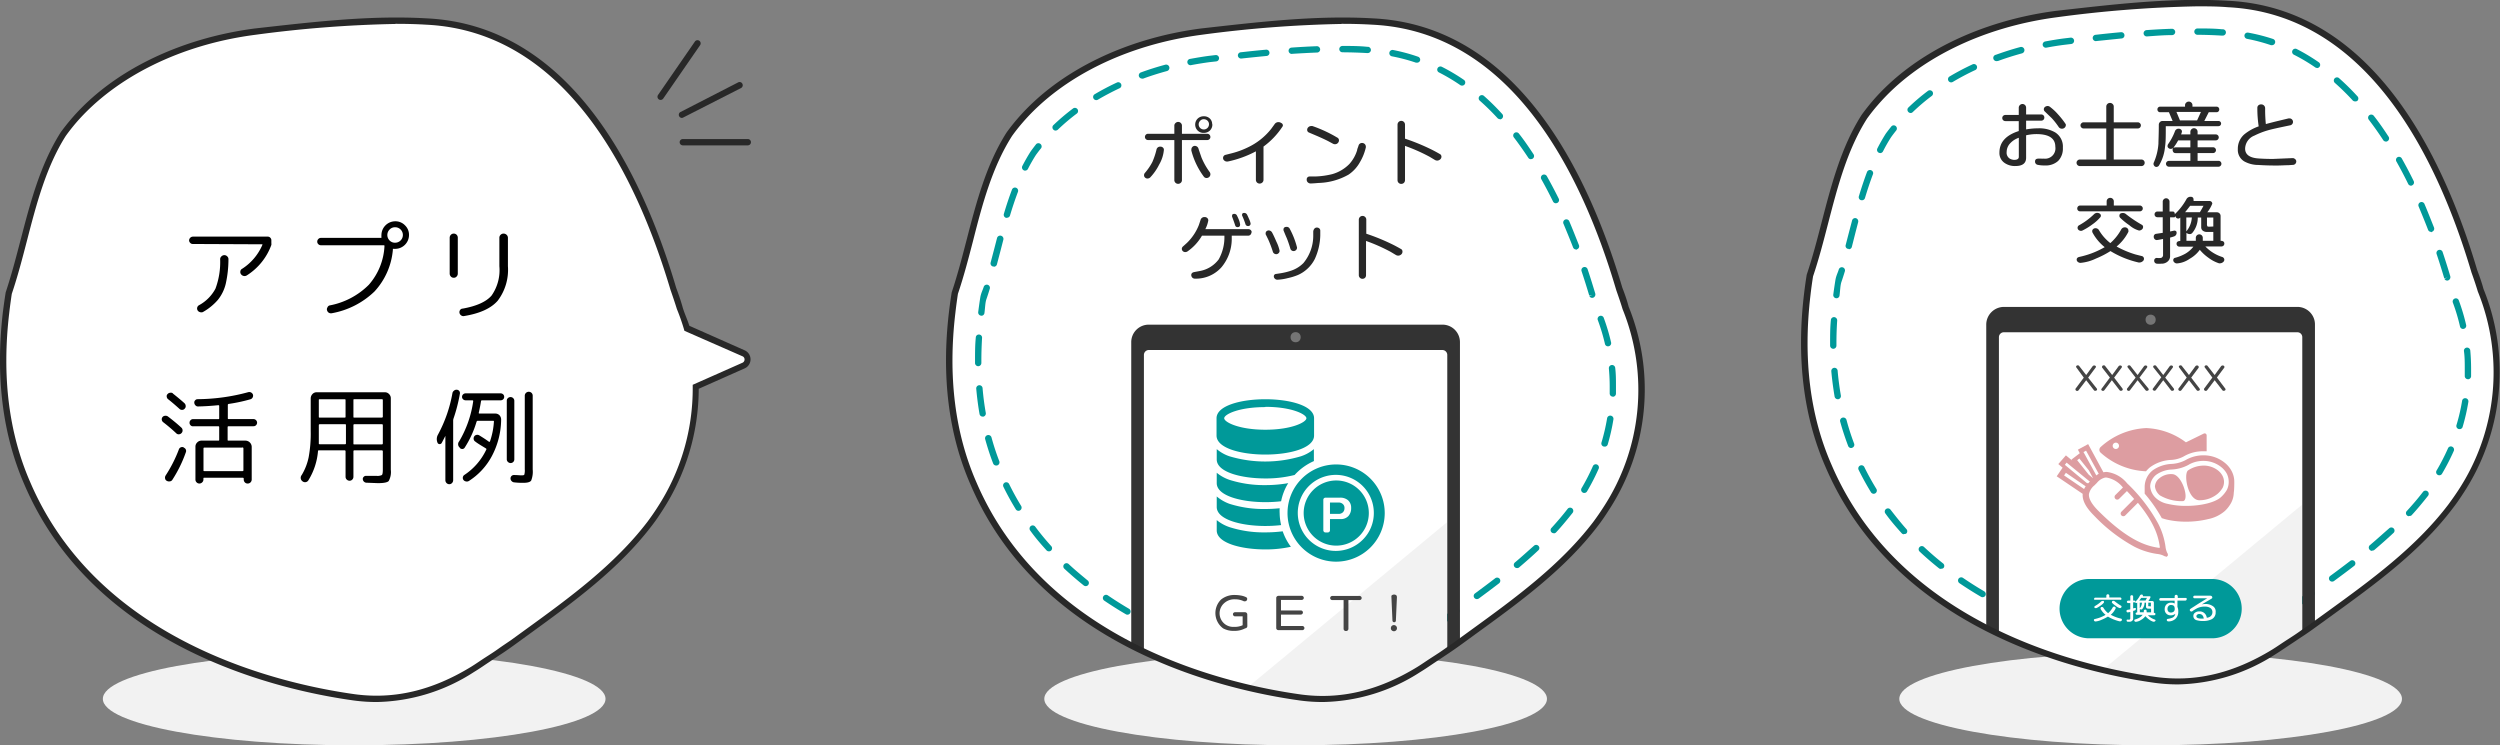
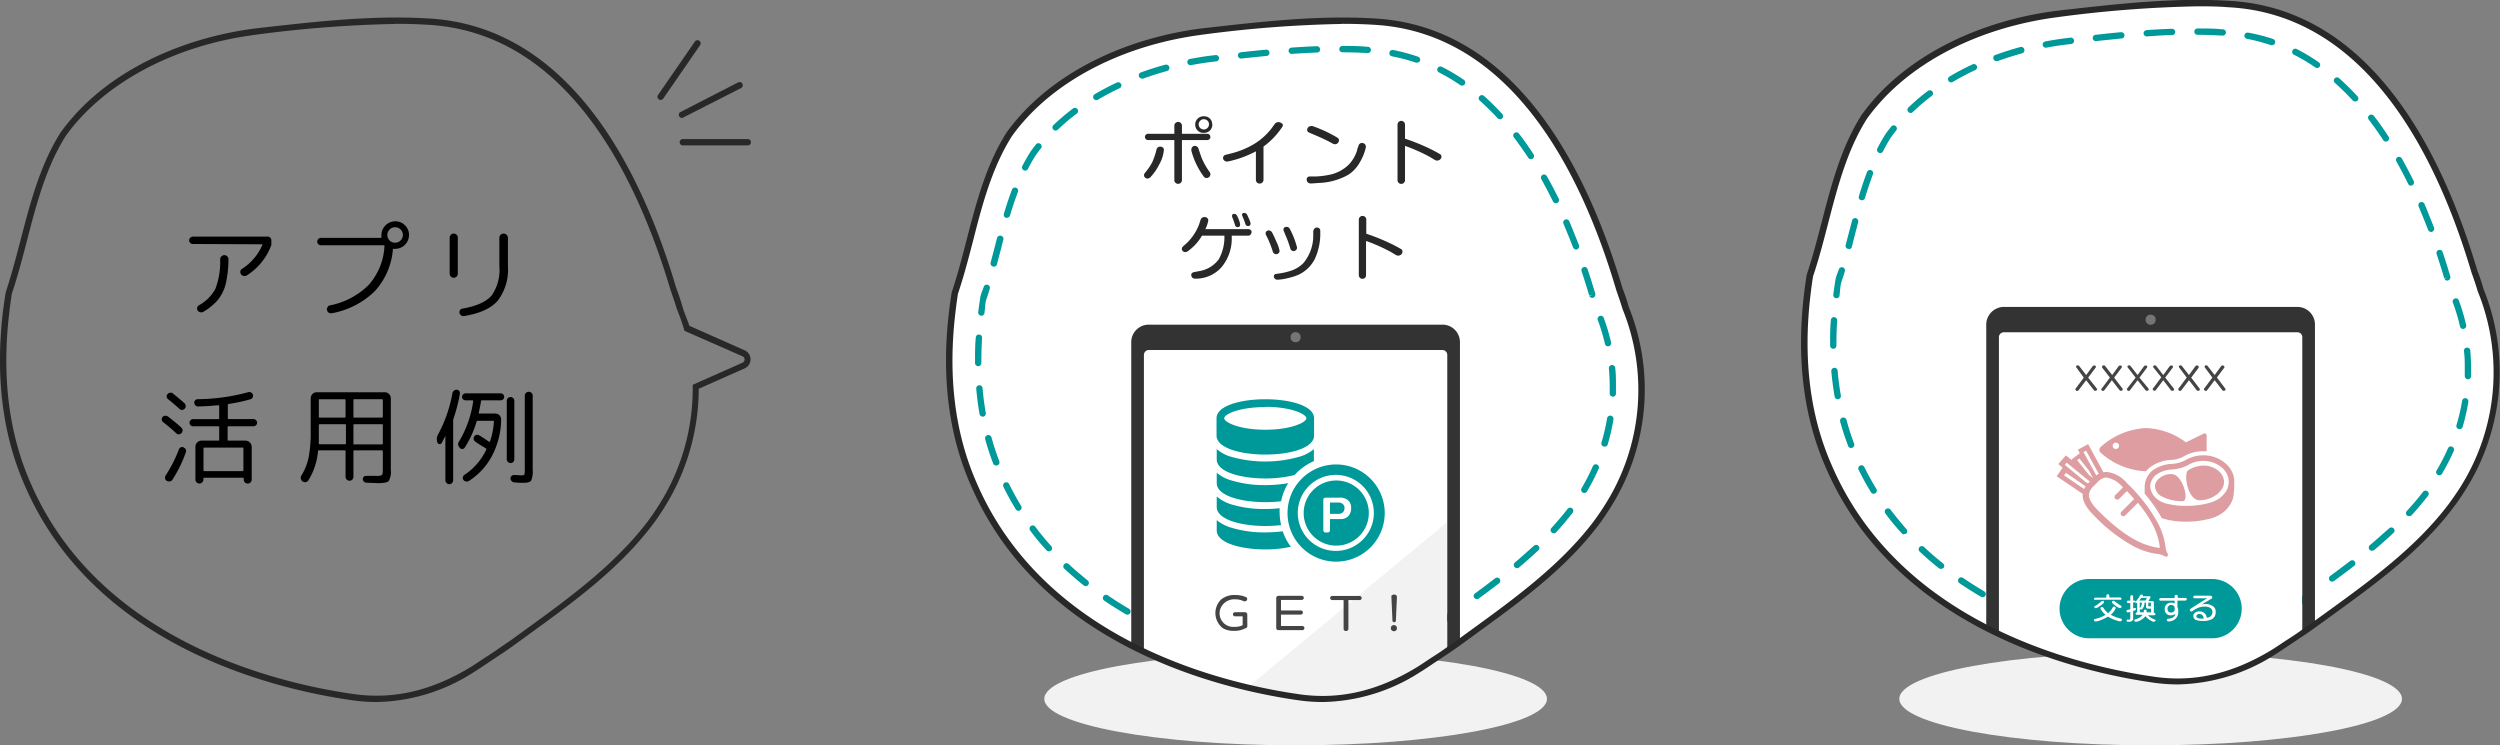
<svg xmlns="http://www.w3.org/2000/svg" viewBox="0 0 394.5 117.61">
  <rect x="0" y="0" width="394.5" height="117.61" fill="#808080" stroke="none" />
  <defs>
    <style>.cls-1{fill:#f2f2f2}.cls-2{fill:#fff}.cls-3{fill:#8e8e8e}.cls-4{fill:#099}.cls-5{fill:#333}.cls-6{fill:#282828}.cls-7{fill:#444}.cls-8{fill:#757575}.cls-9{fill:#dd9da1}</style>
  </defs>
  <g id="レイヤー_2" data-name="レイヤー 2">
    <g id="レイヤー_1-2" data-name="レイヤー 1">
      <ellipse class="cls-1" cx="204.45" cy="110.28" rx="39.66" ry="7.33" />
      <path class="cls-2" d="M164.52 40.74a2.78 2.78 0 00.22 1.08 2.78 2.78 0 01-.22-1.08zM178.51 54a2.78 2.78 0 01.47-1.55 2.78 2.78 0 00-.47 1.55z" />
      <path class="cls-3" d="M165 42.29a2.68 2.68 0 00.75.75 2.68 2.68 0 01-.75-.75zM215.17 49a2.68 2.68 0 00.75-.75 2.68 2.68 0 01-.75.75z" />
      <path class="cls-2" d="M255.52 45.55c-5.62-19-17.06-41.09-38.86-42.15-9-.53-18.09.53-27.13 1.6C179 6.39 167.94 10.93 161 19.06c-.59.67-1.14 1.38-1.67 2.1-4.73 7.42-5.79 16.73-8.6 25.05-.16 1-.31 2-.43 3.06-1.09 9.19-.37 18.47 3.37 27 8.77 20.48 30.58 30.85 51.59 33.78 6.91.93 13.1-1 18.65-4.39.79-.49 1.57-1 2.35-1.54s1.35-.88 2-1.33 1.32-.91 2-1.37c7.61-5.56 15.85-11.14 21.65-18.8.55-.75 1.09-1.51 1.59-2.3a34.25 34.25 0 003.1-31.75c-.36-1.02-.7-2.02-1.08-3.02z" />
      <path class="cls-4" d="M208.25 106.3a23.82 23.82 0 01-3.15-.22l-.9-.13a.5.5 0 01-.42-.57.49.49 0 01.57-.41l.88.12a22 22 0 003 .21.5.5 0 010 1zm4-.33a.49.49 0 01-.49-.41.51.51 0 01.41-.58 25.19 25.19 0 003.8-1 .5.5 0 01.32.94 26 26 0 01-3.95 1zm-11.9-.7h-.09a72.23 72.23 0 01-3.93-.88.5.5 0 01.24-1c1.28.32 2.58.61 3.88.87a.5.5 0 01.39.59.49.49 0 01-.52.42zm19.46-1.83a.5.5 0 01-.45-.28.51.51 0 01.22-.67c.81-.4 1.62-.86 2.43-1.35l1-.62a.5.5 0 11.55.84c-.33.21-.67.43-1 .63-.83.51-1.67 1-2.5 1.4a.59.59 0 01-.28.05zm-27.21-.11h-.15c-1.29-.4-2.58-.82-3.82-1.28a.5.5 0 11.34-.94c1.23.45 2.5.87 3.77 1.26a.5.5 0 01.33.63.49.49 0 01-.5.33zm-7.52-2.74a.43.43 0 01-.19 0c-1.24-.53-2.47-1.1-3.66-1.7a.5.5 0 01.45-.89c1.17.59 2.38 1.15 3.6 1.67a.51.51 0 01.26.66.49.49 0 01-.49.26zm41.52-1.37a.48.48 0 01-.41-.21.5.5 0 01.13-.7l1.47-1 1.74-1.31a.5.5 0 01.69.11.49.49 0 01-.11.7l-1.77 1.29-1.49 1a.46.46 0 01-.28.12zM177.91 97a.47.47 0 01-.25-.07c-1.17-.68-2.32-1.41-3.41-2.15a.5.5 0 11.57-.83c1.07.73 2.19 1.44 3.35 2.12a.5.5 0 01.17.68.5.5 0 01-.43.25zm55.14-2.46a.51.51 0 01-.4-.2.49.49 0 01.11-.7c1.06-.79 2.13-1.58 3.18-2.39a.51.51 0 01.71.09.52.52 0 01-.09.7c-1.07.82-2.14 1.62-3.21 2.41a.55.55 0 01-.3.09zm-61.73-2.05a.51.51 0 01-.31-.11c-1.06-.85-2.09-1.74-3.06-2.64a.5.5 0 11.69-.73c.94.89 2 1.76 3 2.59a.5.5 0 01.08.7.48.48 0 01-.4.19zm68.05-2.85a.5.5 0 01-.32-.88c1.08-.9 2-1.76 3-2.63a.5.5 0 01.71 0 .48.48 0 010 .7c-.94.89-1.93 1.76-3 2.67a.46.46 0 01-.39.14zM165.5 87a.5.5 0 01-.37-.17c-.91-1-1.77-2-2.57-3.12a.51.51 0 01.1-.7.5.5 0 01.7.1 42.76 42.76 0 002.51 3.05.5.5 0 010 .71.46.46 0 01-.37.13zm79.69-2.86a.49.49 0 01-.36-.84c.91-1 1.77-2 2.54-3a.5.5 0 01.7-.09.51.51 0 01.1.7c-.79 1-1.67 2.07-2.61 3.09a.49.49 0 01-.37.16zm-84.47-3.53a.51.51 0 01-.43-.24c-.7-1.15-1.36-2.34-1.95-3.55a.5.5 0 01.9-.44c.58 1.18 1.22 2.35 1.9 3.46a.51.51 0 01-.42.77zM250 77.79a.45.45 0 01-.25-.07.5.5 0 01-.18-.68 33.17 33.17 0 001.8-3.51.5.5 0 01.91.41 34.13 34.13 0 01-1.85 3.61.51.51 0 01-.43.24zm-92.81-4.33a.51.51 0 01-.47-.32c-.48-1.24-.9-2.54-1.26-3.84a.5.5 0 011-.27 38.24 38.24 0 001.23 3.75.51.51 0 01-.29.65.57.57 0 01-.21.03zm96-3a.34.34 0 01-.14 0 .5.5 0 01-.34-.62 31.28 31.28 0 00.89-3.83.5.5 0 111 .16 32 32 0 01-.91 4 .5.5 0 01-.49.31zm-98.13-4.72a.5.5 0 01-.49-.41c-.23-1.3-.4-2.65-.52-4a.5.5 0 111-.08c.11 1.32.28 2.64.51 3.92a.51.51 0 01-.41.58zm99.43-3.15a.5.5 0 01-.48-.52v-1.09c0-1-.05-1.9-.13-2.83a.5.5 0 111-.1C255 59 255 60 255 61v1.13a.5.5 0 01-.5.48zm-100.13-4.8a.51.51 0 01-.5-.5v-.43c0-1.18 0-2.39.12-3.6a.48.48 0 01.53-.47.49.49 0 01.46.53c-.07 1.19-.11 2.38-.11 3.54v.42a.51.51 0 01-.49.51zm99.38-3.14a.48.48 0 01-.48-.39 31.22 31.22 0 00-1.13-3.76.5.5 0 01.3-.64.49.49 0 01.64.29 31.54 31.54 0 011.16 3.89.5.5 0 01-.38.6zm-98.88-4.84h-.07a.51.51 0 01-.43-.56c.1-.76.2-1.51.32-2.26s.38-1.17.55-1.72a.51.51 0 01.63-.33.5.5 0 01.33.62c-.17.56-.35 1.12-.54 1.67s-.2 1.4-.3 2.14a.5.5 0 01-.48.46zM251.23 47a.44.44 0 01-.42-.29l.47-.17-.5.09c-.39-1.32-.8-2.6-1.21-3.84a.5.5 0 01.31-.63.5.5 0 01.64.31c.42 1.25.82 2.54 1.21 3.84a.55.55 0 01-.31.66.63.63 0 01-.19.03zm-94.42-4.95h-.13a.5.5 0 01-.36-.61l.57-2.17.44-1.7a.5.5 0 011 .25l-.44 1.71-.57 2.17a.5.5 0 01-.51.39zm91.89-2.68a.52.52 0 01-.47-.33c-.48-1.25-1-2.49-1.49-3.68a.5.5 0 11.91-.4c.52 1.21 1 2.46 1.51 3.73a.49.49 0 01-.29.64.33.33 0 01-.17.08zm-89.81-5a.39.39 0 01-.15 0 .5.5 0 01-.33-.62c.42-1.42.84-2.67 1.28-3.83a.5.5 0 11.94.36 54.91 54.91 0 00-1.26 3.76.51.51 0 01-.48.32zm86.63-2.29a.52.52 0 01-.45-.28c-.6-1.22-1.22-2.4-1.85-3.52a.5.5 0 01.19-.68.51.51 0 01.68.19 84.57 84.57 0 011.88 3.56.5.5 0 01-.23.67.46.46 0 01-.22.05zm-83.75-5.15a.46.46 0 01-.23-.06.51.51 0 01-.22-.67c.42-.81.86-1.59 1.33-2.32.29-.4.57-.77.86-1.14a.51.51 0 01.79.63c-.29.35-.56.71-.83 1.08-.43.67-.86 1.42-1.26 2.2a.48.48 0 01-.44.27zm79.81-1.81a.48.48 0 01-.42-.23c-.74-1.12-1.51-2.21-2.29-3.23a.5.5 0 01.79-.61c.8 1 1.58 2.15 2.33 3.29a.5.5 0 01-.14.7.53.53 0 01-.27.07zm-75-4.51a.48.48 0 01-.36-.16.49.49 0 010-.7 34.63 34.63 0 013.1-2.63.5.5 0 11.6.8 32.71 32.71 0 00-3 2.55.54.54 0 01-.32.13zm70.09-1.81a.51.51 0 01-.37-.17 38.39 38.39 0 00-2.81-2.76.5.5 0 01.66-.75 36.74 36.74 0 012.91 2.88.51.51 0 01-.37.84zm-63.67-3a.5.5 0 01-.26-.93A39.1 39.1 0 01176.3 13a.5.5 0 01.42.9c-1.21.57-2.39 1.19-3.49 1.84a.49.49 0 01-.23.06zm57.72-2.29a.51.51 0 01-.29-.08 30 30 0 00-3.36-2 .49.49 0 01-.22-.67.51.51 0 01.67-.22A30.25 30.25 0 01231 12.6a.5.5 0 01.13.7.49.49 0 01-.43.21zM180.2 12.4a.52.52 0 01-.47-.33.5.5 0 01.3-.64c1.25-.46 2.55-.87 3.85-1.22a.5.5 0 11.27 1c-1.28.35-2.55.75-3.77 1.2a.57.57 0 01-.18-.01zm7.71-2.11a.5.5 0 01-.09-1c1-.18 1.93-.34 2.89-.47l1.1-.13a.5.5 0 01.11 1l-1.09.12c-.93.13-1.89.28-2.83.46zm35.69-.4h-.16a28.57 28.57 0 00-3.79-1 .5.5 0 01.19-1 28.8 28.8 0 013.93 1.06.5.5 0 01.31.63.5.5 0 01-.48.31zm-27.76-.65a.51.51 0 01-.5-.44.5.5 0 01.44-.55c1.33-.15 2.66-.29 4-.41a.49.49 0 01.54.45.49.49 0 01-.45.54c-1.32.13-2.64.26-4 .41zm8-.73a.51.51 0 01-.5-.47.5.5 0 01.47-.53c1.4-.1 2.72-.17 4-.22a.52.52 0 01.51.49.49.49 0 01-.48.51c-1.28.05-2.58.12-4 .21zm12-.14h-.17c-1.24-.07-2.53-.11-3.83-.12a.5.5 0 110-1c1.32 0 2.62 0 3.86.13h.16a.52.52 0 01.47.53.5.5 0 01-.54.46z" />
      <path class="cls-2" d="M227.61 53.19h-46.33a.78.78 0 00-.77.77v48.83a85 85 0 0024.71 7.26c6.91.93 13.1-1 18.65-4.39.79-.49 1.57-1 2.35-1.54s1.35-.88 2-1.33l.14-.1V54a.78.78 0 00-.75-.81z" />
      <path class="cls-1" d="M196.86 108.48c2.78.66 5.58 1.18 8.36 1.57 6.91.93 13.1-1 18.65-4.39.79-.49 1.57-1 2.35-1.54s1.35-.88 2-1.33l.13-.09-.05-20.26z" />
      <path class="cls-3" d="M181.28 51.19h46.33a2.8 2.8 0 012.3 1.22 2.8 2.8 0 00-2.3-1.22h-46.33a2.8 2.8 0 00-2.3 1.22 2.8 2.8 0 012.3-1.22zM229.91 52.41a2.78 2.78 0 01.47 1.55v47.33V54a2.78 2.78 0 00-.47-1.59z" />
      <path class="cls-5" d="M180.51 56a.78.78 0 01.77-.77h46.33a.78.78 0 01.77.77v46.73c.62-.41 1.22-.84 1.82-1.27l.18-.13V54a2.76 2.76 0 00-2.77-2.77h-46.33a2.76 2.76 0 00-2.77 2.77v47.83l2 1z" />
      <path class="cls-6" d="M183.66 23.67a5.58 5.58 0 01-.74 2.29 8.42 8.42 0 01-1.38 2 .64.64 0 01-.47.21.52.52 0 01-.38-.15.47.47 0 01-.16-.37.56.56 0 01.16-.39 9.05 9.05 0 001.15-1.69 11.61 11.61 0 00.65-1.94.58.58 0 01.62-.49.55.55 0 01.39.14.44.44 0 01.16.39zM191 21.6a.45.45 0 01-.14.35.47.47 0 01-.35.15h-4v6.32a.54.54 0 01-.18.42.61.61 0 01-.42.17.59.59 0 01-.42-.17.58.58 0 01-.18-.42V22.1h-4.15a.47.47 0 01-.35-.15.48.48 0 01-.14-.35.51.51 0 01.14-.34.47.47 0 01.35-.15h4.15v-1.27a.54.54 0 01.18-.42.6.6 0 01.44-.18.55.55 0 01.41.18.54.54 0 01.17.42v1.27h4a.5.5 0 01.49.49zm0 5.9a.56.56 0 01-.18.42.61.61 0 01-.43.17.53.53 0 01-.43-.22 11.85 11.85 0 01-1.96-4.09.46.46 0 010-.19.54.54 0 01.16-.4.5.5 0 01.38-.17.6.6 0 01.59.47c.1.31.26.77.47 1.38a11 11 0 001.28 2.27.6.6 0 01.12.36zm.31-7.9a1.31 1.31 0 01-.39 1 1.37 1.37 0 01-1 .37 1.29 1.29 0 01-.93-.37 1.33 1.33 0 010-1.88 1.36 1.36 0 011-.37 1.3 1.3 0 01.94.37 1.21 1.21 0 01.35.88zm-.53 0a.77.77 0 00-.24-.56.85.85 0 00-.58-.23.72.72 0 00-.57.25.8.8 0 000 1.14.82.82 0 001.39-.6zM202.44 19.79a.28.28 0 01-.06.18 12.11 12.11 0 01-3 3.16v5.24a.58.58 0 01-.18.43.63.63 0 01-.43.17.61.61 0 01-.42-.17.61.61 0 01-.17-.43v-4.49a16.68 16.68 0 01-4.44 1.61h-.14a.59.59 0 01-.42-.17.48.48 0 01-.18-.38.5.5 0 01.41-.51l1.1-.28a13.12 13.12 0 002.41-.9 10.27 10.27 0 003.67-2.91l.53-.73a.73.73 0 01.64-.34.78.78 0 01.42.14.41.41 0 01.26.38zM215.53 23.13a.53.53 0 010 .13 8 8 0 01-.91 2.29 5.66 5.66 0 01-1.81 2 10.14 10.14 0 01-4.74 1.32c-.56.05-1 .08-1.26.08a.61.61 0 01-.43-.17.54.54 0 01-.18-.42.45.45 0 01.43-.51h.91a12.88 12.88 0 002.68-.37 6.11 6.11 0 002.7-1.59 5.75 5.75 0 001.24-2.2c0-.15.11-.38.21-.68a.56.56 0 01.57-.45.61.61 0 01.42.17.58.58 0 01.17.4zm-4.24-1a.62.62 0 01-.19.45.61.61 0 01-.45.18.66.66 0 01-.34-.1l-.69-.37c-.48-.25-1.07-.52-1.78-.83l-1.27-.54a.45.45 0 01-.3-.44.56.56 0 01.2-.42.64.64 0 01.42-.17.52.52 0 01.21 0 20.91 20.91 0 013.9 1.81.48.48 0 01.29.44zM227.46 24.72a.56.56 0 01-.21.44.71.71 0 01-.47.18.75.75 0 01-.37-.11l-.8-.48a27.21 27.21 0 00-3.9-1.73v5.41a.61.61 0 01-.17.42.61.61 0 01-.43.17.58.58 0 01-.41-.17.57.57 0 01-.17-.42v-8.76a.6.6 0 01.58-.6.58.58 0 01.43.18.59.59 0 01.17.42v2.21a33 33 0 014.13 1.69c.33.16.8.41 1.41.76a.46.46 0 01.21.39zM197.47 36.68a.49.49 0 01-.15.36.5.5 0 01-.37.15h-2.58v.65a7 7 0 01-1.62 4.33 5.39 5.39 0 01-4.23 1.8.53.53 0 01-.38-.17.61.61 0 01-.16-.39q0-.39.48-.48l.85-.16a4.78 4.78 0 003-1.84 7.14 7.14 0 00.9-3.74h-3.54a7.67 7.67 0 01-2.31 2.5.68.68 0 01-.33.09.55.55 0 01-.38-.15.5.5 0 01-.16-.36.52.52 0 01.2-.39l.62-.56a8 8 0 001.87-2.81l.26-.78a.63.63 0 01.65-.48.59.59 0 01.41.15.5.5 0 01.17.38 4.72 4.72 0 01-.47 1.38h6.8a.51.51 0 01.52.52zm-1.78-1.25c0 .27-.13.41-.38.41a.37.37 0 01-.4-.28c-.11-.34-.27-.8-.49-1.38a.25.25 0 010-.12c0-.21.11-.31.34-.31a.45.45 0 01.43.26 7.64 7.64 0 01.32.71 2.93 2.93 0 01.18.71zm1.65-.18a.37.37 0 01-.4.42.41.41 0 01-.41-.31A12.42 12.42 0 00196 34a.45.45 0 010-.11c0-.19.11-.29.33-.29a.49.49 0 01.45.26c.09.17.2.41.32.7a2.54 2.54 0 01.24.69zM201.92 39.58a.49.49 0 01-.16.37.52.52 0 01-.38.16.56.56 0 01-.54-.44 17.32 17.32 0 00-.72-1.89c-.09-.18-.22-.46-.4-.81a.55.55 0 010-.17.41.41 0 01.14-.31.53.53 0 01.34-.13.63.63 0 01.54.34c.15.27.38.75.69 1.47a5.83 5.83 0 01.49 1.41zm6.42-3.17v.76a9.5 9.5 0 01-.85 3.67 5.46 5.46 0 01-2.69 2.56 9.23 9.23 0 01-1.6.49 7.74 7.74 0 01-1.65.25.52.52 0 01-.37-.16.48.48 0 01-.17-.36.37.37 0 01.34-.39l.66-.1a10.06 10.06 0 001.82-.45 4.89 4.89 0 001.85-1.17 6.74 6.74 0 001.55-4.27v-.7a.8.8 0 01.17-.44.48.48 0 01.4-.19.55.55 0 01.39.14.45.45 0 01.15.36zm-3.67 2.68a.49.49 0 01-.16.37.52.52 0 01-.37.16.53.53 0 01-.53-.42q-.27-.91-.57-1.65c-.11-.24-.26-.6-.46-1.09a.53.53 0 01-.05-.2c0-.31.17-.46.49-.46a.52.52 0 01.48.26 12.85 12.85 0 011.14 2.87.5.5 0 01.03.16zM221.31 39.72a.56.56 0 01-.21.44.71.71 0 01-.47.18.75.75 0 01-.37-.11l-.8-.48a27.21 27.21 0 00-3.9-1.73v5.41a.57.57 0 01-.17.42.61.61 0 01-.39.15.58.58 0 01-.41-.17.57.57 0 01-.17-.42v-8.74a.6.6 0 01.58-.6.58.58 0 01.43.18.55.55 0 01.17.42v2.21a33 33 0 014.13 1.69c.33.16.8.41 1.41.76a.46.46 0 01.17.39z" />
      <path class="cls-7" d="M196.83 98.81a.34.34 0 01-.11.24.33.33 0 01-.23.1 3.51 3.51 0 01-1.77.4 3.34 3.34 0 01-1.72-.4 3 3 0 01-.31-4.55 3.34 3.34 0 012.22-.71 5.52 5.52 0 01.87.08 3.1 3.1 0 01.84.26.3.3 0 01.19.27.41.41 0 01-.09.26.29.29 0 01-.24.12.53.53 0 01-.2 0 3.05 3.05 0 00-1.39-.31 2.38 2.38 0 00-1.68.58 2.14 2.14 0 001.51 3.77 3 3 0 001.37-.26v-1.4h-1.21a.32.32 0 01-.22-.1.3.3 0 01-.1-.23.29.29 0 01.1-.23.31.31 0 01.22-.09h1.59a.33.33 0 01.24.1.32.32 0 01.11.24zM205.84 99.11a.34.34 0 01-.33.33h-3.77a.36.36 0 01-.25-.1.33.33 0 01-.1-.25v-4.72a.33.33 0 01.1-.25.42.42 0 01.25-.1h3.67a.29.29 0 01.23.1.28.28 0 01.1.22.29.29 0 01-.1.23.33.33 0 01-.23.1h-3.27v1.66h3.14a.31.31 0 01.22.09.29.29 0 01.1.23.3.3 0 01-.1.23.32.32 0 01-.22.1h-3.14v1.8h3.37a.34.34 0 01.33.33zM214.87 94.37a.29.29 0 01-.1.23.32.32 0 01-.23.09h-1.76v4.53a.39.39 0 01-.1.25.37.37 0 01-.25.1h-.07a.34.34 0 01-.34-.35v-4.53h-1.79a.33.33 0 01-.23-.09.31.31 0 010-.46.34.34 0 01.23-.1h4.31a.33.33 0 01.23.1.29.29 0 01.1.23zM220.44 99.13a.42.42 0 01-.14.34.46.46 0 01-.34.14.48.48 0 01-.34-.14.42.42 0 01-.14-.34.49.49 0 01.13-.35.5.5 0 01.35-.14.48.48 0 01.48.49zm0-5l-.17 3.8a.26.26 0 01-.08.19.26.26 0 01-.19.07.24.24 0 01-.18-.07.26.26 0 01-.09-.19l-.17-3.83a.23.23 0 01.15-.21.64.64 0 01.28-.07.55.55 0 01.29.08.25.25 0 01.13.26z" />
      <circle class="cls-8" cx="204.45" cy="53.21" r=".8" />
      <path class="cls-4" d="M207.36 66c0-2-3.87-3-7.69-3s-7.7 1-7.7 3v2.73c0 2 3.87 3 7.7 3s7.69-1 7.69-3zm-7.69-1.8c4.19 0 6.48 1.19 6.48 1.8s-2.29 1.81-6.48 1.81-6.49-1.2-6.49-1.81 2.29-1.76 6.49-1.76zM202.41 83.84a22 22 0 01-2.74.17 17.74 17.74 0 01-5.63-.82 6.35 6.35 0 01-2.04-1.12v1.63c0 2 3.87 3 7.7 3a18.46 18.46 0 004-.42 8.83 8.83 0 01-1.29-2.44z" />
      <path class="cls-4" d="M201.93 81a7 7 0 010-.8 21.58 21.58 0 01-2.3.12 17.74 17.74 0 01-5.63-.82 6.55 6.55 0 01-2-1.16V80c0 2 3.87 3 7.7 3a22.12 22.12 0 002.46-.14 8.93 8.93 0 01-.23-1.86z" />
      <path class="cls-4" d="M203.28 76.24a20.57 20.57 0 01-3.61.31 18 18 0 01-5.63-.82A6.35 6.35 0 01192 74.6v1.64c0 2 3.87 3 7.7 3a22.12 22.12 0 002.46-.14 8.64 8.64 0 011.12-2.86z" />
      <path class="cls-4" d="M207.33 72.76a1.09 1.09 0 000-.26v-1.63a6.17 6.17 0 01-2.04 1.13A19.7 19.7 0 01194 72a6.17 6.17 0 01-2-1.13v1.63c0 2 3.87 3 7.7 3a18.28 18.28 0 004.59-.55 9 9 0 013.04-2.19zM211.72 79.8a.67.67 0 00-.74-.66h-.37v1.27h.4c.44 0 .71-.23.71-.61z" />
      <path class="cls-4" d="M210.84 75.82A5.14 5.14 0 10216 81a5.14 5.14 0 00-5.16-5.18z" />
      <path class="cls-4" d="M211.1 81.35h-.49v1.39h.53c.56 0 .9-.27.9-.72s-.36-.67-.94-.67z" />
      <path class="cls-4" d="M210.84 73.29a7.67 7.67 0 107.67 7.71 7.67 7.67 0 00-7.67-7.71zm4.21 11.87a6 6 0 111.74-4.2 5.91 5.91 0 01-1.74 4.2z" />
      <path class="cls-2" d="M213.21 80.16a1.82 1.82 0 01-.44 1.28 1.61 1.61 0 01-1.24.47h-1.66v1.76a.33.33 0 01-.1.25.33.33 0 01-.24.1h-.37a.31.31 0 01-.24-.1.33.33 0 01-.1-.25v-4.8a.33.33 0 01.1-.24.35.35 0 01.24-.1h2.27a1.89 1.89 0 011.28.4 1.55 1.55 0 01.5 1.23zm-1.05 0a.79.79 0 00-.26-.62.93.93 0 00-.65-.24h-1.38v1.79h1.35a.93.93 0 00.69-.25.91.91 0 00.25-.66z" />
      <path class="cls-6" d="M208.72 110.78a27 27 0 01-3.57-.24c-12-1.66-41-8.32-52-34.07-3.47-7.9-4.61-17.07-3.4-27.26.12-1 .26-2.05.43-3.08.93-2.77 1.66-5.62 2.38-8.38 1.5-5.79 3.06-11.79 6.29-16.86q.84-1.16 1.71-2.16c6.44-7.47 16.96-12.65 28.9-14.23 8.93-1 18.14-2.13 27.22-1.6C239.11 4 250.44 26.6 256 45.39c.39 1 .74 2 1 3a34.82 34.82 0 01-3.16 32.16c-.48.75-1 1.54-1.61 2.33-5.26 6.94-12.46 12.16-19.43 17.21l-2.32 1.69c-.65.47-1.31.93-2 1.39s-1.35.9-2 1.33-1.58 1.08-2.35 1.54a29.15 29.15 0 01-15.41 4.74zm3-107a191.17 191.17 0 00-22.12 1.71c-11.71 1.55-22 6.61-28.26 13.89-.57.66-1.12 1.35-1.64 2.08-3.13 4.91-4.7 10.82-6.15 16.54-.72 2.78-1.47 5.65-2.39 8.37-.14.93-.28 1.94-.4 3-1.19 10-.07 19 3.32 26.74 10.84 25.29 39.42 31.84 51.21 33.48 6.2.83 12.19-.58 18.32-4.32.75-.46 1.51-1 2.32-1.52s1.37-.88 2-1.33 1.31-.9 1.95-1.37l2.33-1.69c6.9-5 14-10.18 19.21-17 .57-.77 1.1-1.54 1.57-2.27a33.88 33.88 0 003.06-31.29c-.3-1-.65-2-1-3-5.47-18.59-16.57-40.8-38.42-41.9-1.63-.1-3.27-.14-4.91-.14z" />
      <ellipse class="cls-1" cx="339.37" cy="110.28" rx="39.66" ry="7.33" />
      <path class="cls-2" d="M299.45 38a2.77 2.77 0 00.21 1.08 2.77 2.77 0 01-.21-1.08zM313.43 51.21a2.74 2.74 0 01.48-1.55 2.74 2.74 0 00-.48 1.55z" />
      <path class="cls-3" d="M299.92 39.53a2.68 2.68 0 00.75.75 2.68 2.68 0 01-.75-.75zM350.09 46.28a2.68 2.68 0 00.75-.75 2.68 2.68 0 01-.75.75z" />
      <path class="cls-2" d="M390.44 42.79c-5.62-19-17.05-41.09-38.86-42.15-9-.53-18.09.53-27.13 1.6-10.57 1.39-21.59 5.93-28.57 14.06-.58.68-1.14 1.38-1.67 2.1-4.72 7.42-5.79 16.73-8.6 25.05q-.24 1.53-.42 3.06c-1.09 9.19-.38 18.47 3.36 27 8.77 20.48 30.58 30.85 51.59 33.78 6.92.93 13.1-1 18.65-4.39.8-.49 1.58-1 2.35-1.54s1.36-.87 2-1.32 1.32-.91 2-1.38c7.6-5.56 15.84-11.14 21.64-18.8.56-.75 1.09-1.51 1.6-2.29a34.3 34.3 0 003.1-31.76c-.32-1.01-.66-2.02-1.04-3.02z" />
      <path class="cls-4" d="M343.17 103.54a22.38 22.38 0 01-3.16-.22l-.9-.13a.5.5 0 01-.42-.57.49.49 0 01.57-.41l.89.12a21.9 21.9 0 003 .21.51.51 0 01.5.51.5.5 0 01-.48.49zm4-.32a.52.52 0 01-.5-.42.51.51 0 01.41-.58 24.89 24.89 0 003.8-1 .5.5 0 01.32.94 24.9 24.9 0 01-3.95 1zm-11.9-.71h-.1c-1.31-.26-2.64-.55-3.93-.88a.49.49 0 01-.36-.6.5.5 0 01.6-.37c1.28.32 2.59.61 3.88.87a.51.51 0 01.4.59.5.5 0 01-.51.39zm19.45-1.83a.5.5 0 01-.22-1c.8-.4 1.62-.85 2.43-1.35l1-.62a.5.5 0 01.69.15.49.49 0 01-.15.69c-.33.22-.67.43-1 .63-.83.51-1.68 1-2.5 1.4a.64.64 0 01-.27.1zm-27.21-.11h-.15c-1.29-.39-2.57-.82-3.82-1.28a.5.5 0 01-.3-.64.5.5 0 01.64-.29c1.23.44 2.5.86 3.77 1.25a.5.5 0 01.34.63.51.51 0 01-.5.33zM320 97.83a.45.45 0 01-.2 0c-1.24-.53-2.47-1.1-3.65-1.69a.5.5 0 11.44-.9c1.17.59 2.38 1.15 3.6 1.67a.5.5 0 01-.19 1zm41.51-1.36a.5.5 0 01-.28-.92l1.47-1 1.77-1.29a.51.51 0 01.7.11.5.5 0 01-.12.7l-1.76 1.29-1.5 1a.47.47 0 01-.3.11zm-48.65-2.23a.48.48 0 01-.26-.07c-1.17-.68-2.32-1.41-3.41-2.15a.52.52 0 01-.13-.7.51.51 0 01.7-.13c1.07.73 2.2 1.45 3.35 2.12a.51.51 0 01.18.69.52.52 0 01-.45.24zM368 91.78a.5.5 0 01-.29-.9c1.07-.78 2.13-1.58 3.19-2.39a.5.5 0 01.61.79c-1.06.82-2.14 1.62-3.21 2.41a.53.53 0 01-.3.09zm-61.73-2a.51.51 0 01-.31-.11c-1.06-.85-2.09-1.73-3.05-2.64a.5.5 0 010-.71.5.5 0 01.71 0c.95.89 1.95 1.76 3 2.59a.5.5 0 01.08.7.48.48 0 01-.46.12zm68.06-2.85a.52.52 0 01-.39-.17.5.5 0 01.06-.76c1.08-.91 2-1.76 3-2.62a.5.5 0 01.71 0 .49.49 0 010 .7c-.94.88-1.92 1.75-3 2.67a.5.5 0 01-.41.13zm-73.88-2.62a.48.48 0 01-.37-.17c-.9-1-1.77-2-2.57-3.12a.5.5 0 01.11-.7.51.51 0 01.7.1c.78 1 1.62 2.07 2.5 3.06a.49.49 0 010 .7.5.5 0 01-.4.08zm79.7-2.85a.48.48 0 01-.34-.14.48.48 0 010-.7c.92-1 1.77-2 2.54-3a.5.5 0 01.8.61c-.79 1-1.67 2.07-2.61 3.09a.49.49 0 01-.42.09zm-84.48-3.54a.52.52 0 01-.43-.24c-.7-1.15-1.36-2.34-1.95-3.54a.5.5 0 01.9-.44c.58 1.17 1.22 2.34 1.91 3.46a.51.51 0 01-.43.76zM384.92 75a.47.47 0 01-.25-.07.49.49 0 01-.18-.68 34 34 0 001.8-3.5.49.49 0 01.66-.26.51.51 0 01.26.66 35.15 35.15 0 01-1.86 3.61.49.49 0 01-.43.24zm-92.81-4.3a.51.51 0 01-.47-.32c-.47-1.24-.9-2.54-1.26-3.84a.5.5 0 011-.27 38.24 38.24 0 001.2 3.73.5.5 0 01-.29.65.57.57 0 01-.18.05zm96-3a.36.36 0 01-.14 0 .5.5 0 01-.34-.62 29.54 29.54 0 00.89-3.83.49.49 0 01.57-.41.5.5 0 01.42.57 32 32 0 01-.92 4 .5.5 0 01-.47.31zM290 63a.52.52 0 01-.5-.42c-.22-1.3-.4-2.65-.52-4a.51.51 0 01.46-.54.5.5 0 01.54.46c.11 1.32.29 2.64.51 3.92a.51.51 0 01-.41.58zm99.42-3.16a.5.5 0 01-.48-.51v-1.1c0-1 0-1.9-.13-2.83a.5.5 0 01.45-.55.51.51 0 01.55.45c.09 1 .13 1.95.13 2.93v1.13a.5.5 0 01-.52.49zm-100.13-4.8a.51.51 0 01-.5-.5v-.43c0-1.18 0-2.39.12-3.6a.5.5 0 01.53-.47.52.52 0 01.47.53 52.99 52.99 0 00-.12 3.54v.42a.5.5 0 01-.49.51zm99.38-3.13a.5.5 0 01-.48-.39 29.65 29.65 0 00-1.13-3.77.5.5 0 01.3-.64.49.49 0 01.64.29 31.54 31.54 0 011.16 3.89.5.5 0 01-.37.6zm-98.88-4.85h-.06a.51.51 0 01-.44-.56c.1-.75.21-1.51.33-2.26s.38-1.17.54-1.72a.51.51 0 01.63-.33.5.5 0 01.33.62c-.17.56-.35 1.12-.54 1.67s-.2 1.4-.3 2.14a.49.49 0 01-.49.45zm96.36-2.79a.44.44 0 01-.42-.29l.47-.17-.5.09c-.39-1.32-.79-2.59-1.21-3.84a.5.5 0 01.95-.31c.42 1.25.83 2.54 1.21 3.83a.55.55 0 01-.31.66.58.58 0 01-.19.04zm-94.42-5h-.13a.48.48 0 01-.35-.61c.19-.72.37-1.44.56-2.16l.45-1.71a.5.5 0 01.61-.36.52.52 0 01.35.62l-.44 1.7-.57 2.25a.5.5 0 01-.48.33zm91.89-2.68a.51.51 0 01-.47-.32c-.48-1.26-1-2.5-1.49-3.69a.5.5 0 11.92-.4c.52 1.21 1 2.46 1.51 3.73a.51.51 0 01-.29.65.57.57 0 01-.18.09zm-89.81-5a.32.32 0 01-.14 0 .49.49 0 01-.34-.62c.43-1.42.85-2.67 1.28-3.82a.5.5 0 01.65-.29.49.49 0 01.29.64c-.43 1.14-.84 2.36-1.26 3.76a.49.49 0 01-.48.34zm86.63-2.29a.5.5 0 01-.44-.3c-.59-1.21-1.22-2.4-1.85-3.52a.5.5 0 01.19-.68.5.5 0 01.66.2 70.18 70.18 0 011.88 3.57.5.5 0 01-.23.67.54.54 0 01-.21.07zm-83.75-5.15a.5.5 0 01-.44-.73c.41-.81.86-1.59 1.32-2.32.29-.4.58-.77.87-1.13a.49.49 0 01.7-.08.5.5 0 01.08.7c-.28.35-.56.71-.82 1.08a25.23 25.23 0 00-1.26 2.21.51.51 0 01-.45.28zm79.81-1.81a.52.52 0 01-.42-.22 54.58 54.58 0 00-2.29-3.24.5.5 0 01.09-.7.51.51 0 01.7.09c.8 1 1.59 2.15 2.34 3.3a.5.5 0 01-.15.69.53.53 0 01-.27.09zm-75-4.51a.48.48 0 01-.36-.16.49.49 0 010-.7 33.14 33.14 0 013.09-2.63.51.51 0 01.7.1.5.5 0 01-.1.7 32.71 32.71 0 00-3 2.55.52.52 0 01-.31.15zM371.61 16a.52.52 0 01-.36-.16 38.63 38.63 0 00-2.82-2.77.5.5 0 01.66-.75 38.59 38.59 0 012.91 2.87.5.5 0 010 .71.51.51 0 01-.39.1zm-63.71-3a.5.5 0 01-.26-.93 39.1 39.1 0 013.58-1.89.5.5 0 11.42.9 39.71 39.71 0 00-3.49 1.85.59.59 0 01-.25.07zm57.72-2.28a.47.47 0 01-.28-.09 28.6 28.6 0 00-3.37-2 .5.5 0 11.46-.89 30.54 30.54 0 013.48 2.09.5.5 0 01-.29.91zm-50.49-1.08a.5.5 0 01-.17-1c1.25-.45 2.54-.87 3.85-1.22a.5.5 0 11.26 1c-1.28.35-2.55.75-3.77 1.2zm7.7-2.11a.51.51 0 01-.49-.41.5.5 0 01.4-.58c.95-.18 1.93-.34 2.89-.47l1.1-.13a.5.5 0 01.12 1l-1.09.13c-.94.12-1.9.27-2.83.45zm35.7-.4a.51.51 0 01-.17 0 28.43 28.43 0 00-3.78-1 .51.51 0 01-.4-.59.5.5 0 01.59-.39 29 29 0 013.92 1 .5.5 0 01.31.63.5.5 0 01-.47.35zm-27.77-.64a.5.5 0 01-.06-1c1.33-.15 2.66-.29 4-.41a.5.5 0 01.54.45.49.49 0 01-.45.54l-4 .41zm8-.74a.5.5 0 01-.5-.47.51.51 0 01.47-.53c1.41-.1 2.72-.17 4-.21a.52.52 0 01.52.48.5.5 0 01-.49.52c-1.28 0-2.58.11-4 .21zm12-.13h-.18a67 67 0 00-3.82-.13.5.5 0 01-.5-.5.51.51 0 01.5-.5c1.32 0 2.62 0 3.87.13h.15a.49.49 0 01.47.52.51.51 0 01-.54.48z" />
      <path class="cls-2" d="M362.53 50.43h-46.32a.78.78 0 00-.78.78V100a84.83 84.83 0 0024.71 7.26c6.92.93 13.1-1 18.65-4.39.8-.49 1.58-1 2.35-1.54s1.36-.87 2-1.32l.14-.1v-48.7a.77.77 0 00-.75-.78z" />
-       <path class="cls-1" d="M331.79 105.72c2.77.66 5.57 1.18 8.35 1.57 6.92.93 13.1-1 18.65-4.39.8-.49 1.58-1 2.35-1.54s1.36-.87 2-1.32l.13-.1-.05-20.26z" />
      <path class="cls-3" d="M316.21 48.43h46.32a2.77 2.77 0 012.3 1.23 2.77 2.77 0 00-2.3-1.23h-46.32a2.76 2.76 0 00-2.3 1.23 2.76 2.76 0 012.3-1.23zM364.83 49.66a2.73 2.73 0 01.47 1.55v47.32-47.32a2.73 2.73 0 00-.47-1.55z" />
      <path class="cls-5" d="M315.43 53.21a.78.78 0 01.78-.78h46.32a.77.77 0 01.77.78v46.73c.62-.42 1.23-.85 1.83-1.28a1.09 1.09 0 01.17-.13V51.21a2.73 2.73 0 00-.47-1.55 2.77 2.77 0 00-2.3-1.23h-46.32a2.8 2.8 0 00-2.78 2.78V99c.66.34 1.33.68 2 1z" />
-       <path class="cls-6" d="M325.52 23.32a2.77 2.77 0 01-.74 2.07 2.9 2.9 0 01-2.09.72 5.16 5.16 0 01-1.14-.1.51.51 0 01-.42-.53c0-.3.18-.45.55-.45h.4a3.57 3.57 0 00.42 0 1.63 1.63 0 001.83-1.87q0-2-3-2a7.46 7.46 0 00-1.61.19v3.54c0 .87-.56 1.31-1.69 1.31a2.82 2.82 0 01-1.75-.52 1.87 1.87 0 01-.77-1.59c0-1.62 1-2.75 3.05-3.41v-1.57h-2.11a.5.5 0 01-.35-.14.45.45 0 01-.14-.34.46.46 0 01.14-.35.5.5 0 01.35-.14h2.11V17a.57.57 0 01.17-.41.58.58 0 01.42-.18.58.58 0 01.57.59v1.06h2.39a.5.5 0 01.35.14.51.51 0 010 .7.5.5 0 01-.35.14h-2.39v1.38a10.69 10.69 0 011.88-.17 5 5 0 012.72.65 2.64 2.64 0 011.2 2.42zm-6.95 1.42v-3a3.23 3.23 0 00-1.33.84 2 2 0 00-.59 1.41 1.08 1.08 0 00.83 1.18 1.35 1.35 0 00.34.06c.5 0 .75-.16.75-.49zm7.42-5a.56.56 0 01-.19.41.6.6 0 01-.42.16.61.61 0 01-.52-.27 11.51 11.51 0 00-1.08-1.38l-1.09-1.05a.47.47 0 010-.73.71.71 0 01.44-.15.56.56 0 01.34.12 8.39 8.39 0 011.29 1.2 13.33 13.33 0 011.13 1.42.68.68 0 01.11.23zM338.43 25.69a.53.53 0 01-.15.37.54.54 0 01-.38.15h-9.69a.53.53 0 01-.53-.52.47.47 0 01.16-.37.5.5 0 01.37-.15h4.16v-4.9h-3.57a.45.45 0 01-.35-.14.47.47 0 01-.15-.35.43.43 0 01.15-.33.45.45 0 01.35-.15h3.57v-2.47a.58.58 0 01.59-.59.57.57 0 01.41.17.54.54 0 01.18.42v2.47h3.79a.49.49 0 01.35.15.45.45 0 01.14.33.5.5 0 01-.14.35.47.47 0 01-.35.14h-3.79v4.9h4.35a.54.54 0 01.38.15.5.5 0 01.15.37zM350.49 19.47a.45.45 0 01-.12.32.45.45 0 01-.31.12h-8.3c0 1.48 0 2.52-.11 3.15a6.94 6.94 0 01-.93 3 .5.5 0 01-.44.28.39.39 0 01-.32-.15.51.51 0 01-.14-.34.63.63 0 01.08-.27 8.88 8.88 0 00.7-2.9c0-.47.06-1.48.06-3a.58.58 0 01.18-.42.57.57 0 01.41-.17h1.59l-.58-1.38h-1.38a.42.42 0 01-.32-.13.44.44 0 01-.12-.32.41.41 0 01.12-.3.42.42 0 01.32-.13h3.92v-.23a.52.52 0 01.18-.4.58.58 0 01.82 0 .54.54 0 01.17.4v.23h3.8a.42.42 0 01.31.13.41.41 0 01.12.3.44.44 0 01-.12.32.42.42 0 01-.31.13h-1.23l-.7 1.38h2.22a.41.41 0 01.43.43zm.05 6.37a.45.45 0 01-.14.33.45.45 0 01-.32.14h-7.82a.48.48 0 01-.47-.47.47.47 0 01.14-.32.44.44 0 01.33-.13h3.38v-1.23h-2.32c-.28 0-.44-.15-.48-.47a.5.5 0 01.12-.38.56.56 0 01-.44.18.46.46 0 01-.33-.13.37.37 0 01-.15-.31.6.6 0 01.1-.32 8.94 8.94 0 001.06-2 .6.6 0 01.61-.42.56.56 0 01.35.13.4.4 0 01.15.33 1.64 1.64 0 01-.14.44h1.47v-.4a.57.57 0 01.17-.41.56.56 0 01.4-.17.58.58 0 01.41.17.56.56 0 01.16.41v.4h2.87a.47.47 0 010 .94h-2.87v1.09h2.44a.41.41 0 01.32.13.45.45 0 01.14.33.45.45 0 01-.14.32.41.41 0 01-.32.13h-2.44v1.23h3.3a.44.44 0 01.32.13.47.47 0 01.14.33zm-4.9-2.59v-1.09h-1.93a7.66 7.66 0 01-.75 1.15l.33-.06zm1.67-5.59h-3.87L344 19h2.7zM362.35 25.43a.54.54 0 01-.55.59l-.7.05c-.58 0-1.16.05-1.76.05s-1.66 0-3-.09a4.57 4.57 0 01-2.21-.57 2.11 2.11 0 01-1-1.92 3 3 0 011-2.32 7.48 7.48 0 012.29-1.28 18.76 18.76 0 01-.21-2.93.51.51 0 01.17-.39.64.64 0 01.42-.15.64.64 0 01.45.17.61.61 0 01.19.44v.3a21.73 21.73 0 00.11 2.2c.22-.07.71-.19 1.48-.39l2.12-.51h.12a.55.55 0 01.4.16.55.55 0 01-.31.94l-.87.18c-1.09.23-1.9.41-2.42.55a12.47 12.47 0 00-2.33.89 2.27 2.27 0 00-1.46 2.05c0 .95.72 1.47 2.18 1.56.75.05 1.49.07 2.21.07l3.09-.13a.5.5 0 01.37.13.46.46 0 01.22.35zM338.32 40.84a.49.49 0 01-.22.4.77.77 0 01-.46.18.51.51 0 01-.17 0 14.89 14.89 0 01-4.44-1.8 14.51 14.51 0 01-2.29 1.18 7.06 7.06 0 01-2.42.68.63.63 0 01-.42-.14.45.45 0 01-.2-.37c0-.21.13-.35.38-.42l.55-.13a13.54 13.54 0 003.49-1.42 7.49 7.49 0 01-1.91-2.28.49.49 0 01-.06-.23.43.43 0 01.15-.34.53.53 0 01.37-.14.63.63 0 01.57.35 7.23 7.23 0 001.77 2 7.82 7.82 0 001.71-2.14.67.67 0 01.59-.35.58.58 0 01.39.15.45.45 0 01.16.36.51.51 0 010 .2A7.19 7.19 0 01334 38.9a14.91 14.91 0 003 1.26l.95.24a.44.44 0 01.37.44zm-.19-7.94a.4.4 0 01-.14.32.44.44 0 01-.33.13h-9.42a.44.44 0 01-.32-.13.42.42 0 01-.13-.32.46.46 0 01.45-.47h4.19v-.66a.56.56 0 01.57-.55.53.53 0 01.39.16.54.54 0 01.17.39v.66h4.1a.45.45 0 01.33.14.42.42 0 01.14.33zm-6.61 1.15a.42.42 0 01-.08.22 6.78 6.78 0 01-1.29 1.16 9.79 9.79 0 01-1.49.92.56.56 0 01-.27.08.62.62 0 01-.39-.14.45.45 0 01.06-.73 11.12 11.12 0 002.37-1.75.7.7 0 01.5-.22.73.73 0 01.41.12.39.39 0 01.18.34zm6.66 1.78a.5.5 0 01-.2.39.72.72 0 01-.44.16 4 4 0 01-1.53-.84 10.62 10.62 0 01-1.45-1.18.42.42 0 01-.12-.3c0-.3.18-.45.56-.45a.72.72 0 01.49.19 19.78 19.78 0 002.51 1.68.37.37 0 01.18.35zM351 41a.51.51 0 01-.22.38.76.76 0 01-.44.17h-.18a5.67 5.67 0 01-1.66-.87 7 7 0 01-1.37-1.26 5 5 0 01-1.62 1.43 4 4 0 01-2 .72.56.56 0 01-.39-.16.45.45 0 01-.18-.36.36.36 0 01.3-.37 6.76 6.76 0 001.68-.69 4.42 4.42 0 001.2-1.07h-2.22a.46.46 0 01-.31-.13.44.44 0 01-.13-.32c0-.29.2-.44.59-.44v-3.7a.47.47 0 01-.31.16.45.45 0 01-.46-.42.21.21 0 01-.07.14c0 .06-.09.09-.13.09h-.64v2.23l.65-.14c.25 0 .38.11.38.34a.59.59 0 01-.36.56 5.77 5.77 0 01-.67.2v2.9a1.09 1.09 0 01-.4.89 1.44 1.44 0 01-1 .33 4.39 4.39 0 01-.7 0 .46.46 0 01-.41-.49.41.41 0 01.12-.3.42.42 0 01.3-.12 2.71 2.71 0 00.66 0 .47.47 0 00.32-.5v-2.49c-.57.11-.89.17-1 .17a.43.43 0 01-.33-.15.52.52 0 01-.14-.36.44.44 0 01.42-.48l1-.15v-2.46h-.84a.46.46 0 01-.32-.13.44.44 0 01-.13-.33.42.42 0 01.13-.31.42.42 0 01.32-.13h.84v-1.56a.49.49 0 01.16-.37.49.49 0 01.38-.16.47.47 0 01.37.16.49.49 0 01.16.37v1.56h.52c.21 0 .32.16.32.48 0 0 0-.1.16-.22a9.69 9.69 0 001.65-2.17.72.72 0 01.67-.42c.31 0 .47.15.47.44a.59.59 0 010 .23h2.57a.43.43 0 01.27.13.44.44 0 01.12.29 5.31 5.31 0 01-.79 1.36h1.51a.58.58 0 01.59.59V38c.39 0 .59.15.59.44a.44.44 0 01-.13.32.46.46 0 01-.31.13H348a6.39 6.39 0 002.63 1.65.48.48 0 01.37.46zm-3.25-8.52h-2.15c-.27.35-.53.69-.79 1h2.34c.1-.2.3-.48.55-.99zm1.51 5.52v-1.4h-1.05a1 1 0 01-.61-.2.66.66 0 01-.25-.55v-1.52h-.54a3.77 3.77 0 01-.87 2.43.52.52 0 01-.4.18.81.81 0 01-.52-.2V38h1.48v-.47a.55.55 0 111.1 0V38zm-3.39-3.68H345v2.19a3.68 3.68 0 00.87-2.18zm3.39 1.42v-1.41h-1v1a.72.72 0 00.06.36c0 .06.15.08.32.08z" />
      <circle class="cls-8" cx="339.37" cy="50.45" r=".8" />
      <path class="cls-9" d="M347.73 68.43l-2.79 1.37a11.17 11.17 0 00-6.26-2.25 11.45 11.45 0 00-7.21 3 .6.6 0 000 .87 11.38 11.38 0 007.17 2.95 4.69 4.69 0 01.63-.63 6.07 6.07 0 013.25-1.16 4.67 4.67 0 002.06-.55 5.93 5.93 0 013.1-.82h.53V68.7a.32.32 0 00-.48-.27zm-13.85 2.42a.49.49 0 010-1 .49.49 0 110 1zM342.79 74.82a2.85 2.85 0 00-2.05.66 1.72 1.72 0 00-.69 1.3 2.17 2.17 0 00.77 1.38 6.71 6.71 0 003.66.92c1.06-.17-.13-4.19-1.69-4.26z" />
      <path class="cls-9" d="M350.73 75.12a2.72 2.72 0 00-.66-.83 3.7 3.7 0 00-2.39-.82 4.53 4.53 0 00-2.41.76c-.75.63 0 4.78 1.84 4.71a4.47 4.47 0 002.89-1.07 4 4 0 00.73-.89 2.08 2.08 0 000-1.86z" />
      <path class="cls-9" d="M352.57 76.05a3.56 3.56 0 00-.39-1.66 4.11 4.11 0 00-1.07-1.33 5.28 5.28 0 00-3.43-1.21 5.48 5.48 0 00-2.24.47 4.09 4.09 0 00-.51.26 5.38 5.38 0 01-2.33.63 5.6 5.6 0 00-2.89 1 3.35 3.35 0 00-1.28 2.56v1.13a23 23 0 012.7 3.86c.24.08.49.16.78.23a13.44 13.44 0 003 .33 14.72 14.72 0 003.55-.41 5.76 5.76 0 002.63-1.28 5.22 5.22 0 001-1.31 3.7 3.7 0 00.4-1.58c.09-.5.08-1.67.08-1.69zm-1.18 1.27a4.64 4.64 0 01-.87 1.08c-.86.85-3.09 1.43-5.56 1.43a12.32 12.32 0 01-2.85-.31 3.86 3.86 0 01-1.81-.84 2.77 2.77 0 01-1-1.9 2.19 2.19 0 01.11-.67 2.54 2.54 0 01.85-1.2 4.56 4.56 0 012.43-.82 6.24 6.24 0 002.68-.75 2.78 2.78 0 01.42-.22 4.59 4.59 0 011.88-.39 4.45 4.45 0 012.87 1 3.36 3.36 0 01.84 1 1.59 1.59 0 01.12.27 2.86 2.86 0 01.19 1 2.74 2.74 0 01-.3 1.32zM341.73 87.8a.69.69 0 01-.35-.13 3.21 3.21 0 00-1-.26 11.32 11.32 0 01-3.61-1.16 25.75 25.75 0 01-6.33-4.89c-1.3-1.29-1.88-2.42-1.79-3.43l-4.1-2.77.93-1.36-.68-.57 1.2-1.37 1 .82-.12-.16 1.31-1-.3-.56 1.62-.88 2.41 4.45a2.31 2.31 0 01.52-.06 4.89 4.89 0 013.22 1.8 25.75 25.75 0 014.89 6.33 11.32 11.32 0 011.16 3.61 3.21 3.21 0 00.26 1 .57.57 0 01.12.42.18.18 0 01-.09.13.23.23 0 01-.2.1zm-9.36-12.45h-.14a2.37 2.37 0 00-1.34.85l-.2.2-.2.2a2.42 2.42 0 00-.85 1.35c-.08.71.43 1.62 1.52 2.7 5 5 7.9 5.53 9.44 5.79h.21a1.55 1.55 0 000-.21c-.21-1.28-.57-3.4-3.45-6.89l-2 2a.4.4 0 01-.29.12.41.41 0 01-.3-.12.41.41 0 010-.6l2-2c-.35-.4-.74-.83-1.14-1.25l-1.23 1.22a.41.41 0 01-.6 0 .4.4 0 01-.12-.29.41.41 0 01.12-.3l1.2-1.19-.05-.06a4.21 4.21 0 00-2.58-1.52zm-3.5 1.82a3.18 3.18 0 01.25-.43L326 74.61l-.29.41zm.66-.91a3.13 3.13 0 01.25-.26l-3.67-3-.28.35 3.48 2.88zm.76-.79l-.66-1.23-1.51-1.89-.34.27 1.81 2.27zm.51-.45a3.69 3.69 0 01.38-.26l-2-3.65-.41.22z" />
      <path class="cls-4" d="M349.28 100.72h-19.82a4.68 4.68 0 010-9.35h19.82a4.68 4.68 0 010 9.35z" />
      <path class="cls-2" d="M334.84 97.82a.22.22 0 01-.1.16.3.3 0 01-.19.07h-.07a6.52 6.52 0 01-1.85-.75 6.92 6.92 0 01-.95.48 3.06 3.06 0 01-1 .29.28.28 0 01-.18-.06.19.19 0 01-.08-.16c0-.08 0-.14.16-.17l.23-.06a5.19 5.19 0 001.45-.6 3.07 3.07 0 01-.79-.94.19.19 0 010-.1.18.18 0 01.06-.14.23.23 0 01.16-.06.27.27 0 01.24.15 3.15 3.15 0 00.73.83 3.31 3.31 0 00.72-.9.26.26 0 01.24-.14.25.25 0 01.16.06.18.18 0 01.07.15.19.19 0 010 .08 3 3 0 01-.77 1 6.31 6.31 0 001.26.52l.4.1a.19.19 0 01.1.19zm-.08-3.31a.18.18 0 01-.06.13.19.19 0 01-.14 0h-3.92a.17.17 0 01-.14 0 .17.17 0 01-.05-.13.17.17 0 01.05-.14.18.18 0 01.14-.06h1.74V94a.21.21 0 01.07-.16.26.26 0 01.17-.07.26.26 0 01.16.07.21.21 0 01.07.16v.28h1.71a.2.2 0 01.14.06.18.18 0 01.06.17zM332 95a.19.19 0 010 .09 2.72 2.72 0 01-.54.48 4.17 4.17 0 01-.62.38.17.17 0 01-.11 0 .22.22 0 01-.16 0 .19.19 0 010-.31 4.89 4.89 0 001-.73.32.32 0 01.21-.08.33.33 0 01.17 0 .18.18 0 01.05.17zm2.78.73a.21.21 0 01-.09.17.28.28 0 01-.18.06 1.61 1.61 0 01-.64-.35 4.38 4.38 0 01-.6-.49.13.13 0 010-.12c0-.13.07-.19.23-.19a.37.37 0 01.21.08 7.32 7.32 0 001 .7.15.15 0 01.07.13zM340.15 97.88a.21.21 0 01-.09.16.3.3 0 01-.19.07h-.07a2.09 2.09 0 01-.69-.36 3.24 3.24 0 01-.57-.52 2.14 2.14 0 01-.68.59 1.65 1.65 0 01-.83.3.27.27 0 01-.17-.06.26.26 0 01-.07-.16.15.15 0 01.12-.15 2.59 2.59 0 00.7-.29 1.85 1.85 0 00.5-.44h-.92a.21.21 0 01-.19-.19c0-.12.09-.19.25-.19v-1.55a.19.19 0 01-.13.07c-.1 0-.16-.06-.19-.17a.15.15 0 010 .06.09.09 0 01-.06 0h-.26V96l.27-.06c.11 0 .16 0 .16.14a.26.26 0 01-.15.24l-.28.08v1.21a.44.44 0 01-.17.37.6.6 0 01-.4.13h-.29a.19.19 0 01-.17-.2.21.21 0 01.05-.13.19.19 0 01.12 0 1.35 1.35 0 00.28 0 .21.21 0 00.13-.21v-1l-.4.07a.2.2 0 01-.14-.06.2.2 0 01-.06-.15.18.18 0 01.18-.2l.42-.07v-1h-.35a.18.18 0 01-.13-.06.16.16 0 01-.06-.13.21.21 0 01.19-.19h.35v-.65a.23.23 0 01.07-.15.23.23 0 01.16-.06.2.2 0 01.15.06.19.19 0 01.07.15v.65h.22c.08 0 .13.07.13.21l.06-.09a3.74 3.74 0 00.66-.91.29.29 0 01.28-.17c.13 0 .19.06.19.18a.13.13 0 010 .09h1.07a.17.17 0 01.12.06.21.21 0 010 .12 2.43 2.43 0 01-.33.57h.63a.24.24 0 01.24.24v1.63c.17 0 .25.07.25.19a.18.18 0 01-.06.13.16.16 0 01-.13.06h-1a2.79 2.79 0 001.09.68.21.21 0 01.12.11zm-1.35-3.54h-.9l-.33.42h1c.04-.09.12-.24.23-.42zm.64 2.29v-.58H339a.45.45 0 01-.26-.08.28.28 0 01-.1-.23v-.64h-.23a1.54 1.54 0 01-.35 1 .22.22 0 01-.18.08.32.32 0 01-.21-.09v.53h.62v-.19a.23.23 0 01.06-.16.22.22 0 01.17-.07.21.21 0 01.16.07.23.23 0 01.06.16v.19zM338 95.1h-.35v.9a1.51 1.51 0 00.35-.9zm1.41.59v-.59H339v.41a.24.24 0 000 .15h.12zM345.06 94.56a.21.21 0 01-.21.21h-1.25v1a1.69 1.69 0 01.13.77 1.48 1.48 0 01-.44 1.11 1.63 1.63 0 01-1.16.41.28.28 0 01-.13-.06.19.19 0 01-.08-.17c0-.09.05-.15.16-.17a3.18 3.18 0 00.75-.2.78.78 0 00.43-.6 1.09 1.09 0 01-.73.24.91.91 0 01-.94-1 1 1 0 01.28-.72 1 1 0 01.72-.28 1 1 0 01.57.14v-.45h-2.22a.2.2 0 01-.15-.06.2.2 0 01-.06-.14.21.21 0 01.21-.21h2.22v-.28a.24.24 0 01.41-.17.23.23 0 01.08.17v.25h1.25a.18.18 0 01.15.07.17.17 0 01.01.14zm-1.89 1.55a1 1 0 00-.06-.38c-.08-.18-.27-.26-.55-.26a.46.46 0 00-.38.18.64.64 0 00-.15.42.6.6 0 00.13.42.5.5 0 00.4.17.7.7 0 00.44-.14.52.52 0 00.17-.41zM349.63 96.61a1.16 1.16 0 01-.64 1.11 2.76 2.76 0 01-1.32.27 3.28 3.28 0 01-1-.11.68.68 0 01-.56-.69.62.62 0 01.3-.53 1.06 1.06 0 01.6-.18 1.12 1.12 0 011.22 1 .92.92 0 00.25-.05.85.85 0 00.47-.31.86.86 0 00.17-.53.77.77 0 00-.38-.68 1.56 1.56 0 00-.79-.19 2.72 2.72 0 00-1.28.28c-.18.1-.37.21-.57.34l-.2.15a.27.27 0 01-.13 0 .24.24 0 01-.16-.07.25.25 0 01-.06-.16.19.19 0 01.08-.16 4.4 4.4 0 01.39-.26l.85-.55 1.42-.88h-2a.2.2 0 01-.14-.06.2.2 0 01-.06-.15.21.21 0 01.2-.2h2.5a.37.37 0 01.22.08.27.27 0 01.09.2.17.17 0 01-.08.16l-.51.31-1.09.63a2.25 2.25 0 01.58-.07 1.94 1.94 0 011.09.28 1 1 0 01.54 1.02zm-1.88 1c-.06-.48-.31-.72-.73-.72a.46.46 0 00-.29.1.33.33 0 00-.14.26c0 .25.29.37.88.37z" />
      <path class="cls-7" d="M330.85 61.28a.27.27 0 01.07.17.18.18 0 01-.09.16.36.36 0 01-.2.06.25.25 0 01-.2-.08L329.2 60l-1.2 1.58a.28.28 0 01-.22.11.26.26 0 01-.19-.07.19.19 0 01-.08-.14.28.28 0 010-.13l1.31-1.76-1.16-1.59a.2.2 0 01-.05-.14.17.17 0 01.08-.15.29.29 0 01.19-.06.25.25 0 01.21.1l1.11 1.43 1-1.37a.33.33 0 01.27-.14.31.31 0 01.19.06.19.19 0 01.08.15.22.22 0 01-.06.14l-1.17 1.57zM334.9 61.28a.27.27 0 01.07.17.18.18 0 01-.09.16.34.34 0 01-.2.06.26.26 0 01-.2-.08L333.25 60l-1.18 1.57a.27.27 0 01-.22.11.28.28 0 01-.19-.07.19.19 0 01-.08-.14.21.21 0 01.05-.13l1.31-1.76-1.23-1.58a.27.27 0 010-.14.19.19 0 01.08-.15.31.31 0 01.19-.06.24.24 0 01.21.1l1.11 1.43 1-1.37a.33.33 0 01.27-.14.29.29 0 01.19.06.19.19 0 01.08.15.27.27 0 01-.05.14l-1.18 1.57zM339 61.28a.34.34 0 01.07.17.18.18 0 01-.09.16.37.37 0 01-.21.06.24.24 0 01-.19-.08L337.31 60l-1.19 1.57a.25.25 0 01-.22.11.24.24 0 01-.18-.07.16.16 0 01-.08-.14.2.2 0 010-.13l1.36-1.75-1.23-1.59a.22.22 0 01-.06-.14.19.19 0 01.08-.15.33.33 0 01.19-.06.24.24 0 01.21.1l1.12 1.43 1-1.37a.33.33 0 01.46-.08.18.18 0 01.07.15.2.2 0 01-.05.14l-1.18 1.57zM343 61.28a.27.27 0 01.07.17.18.18 0 01-.09.16.36.36 0 01-.2.06.26.26 0 01-.2-.08L341.36 60l-1.18 1.57a.28.28 0 01-.41 0 .19.19 0 01-.08-.14.21.21 0 01.05-.13l1.31-1.76-1.23-1.54a.27.27 0 01-.05-.14.17.17 0 01.08-.15.29.29 0 01.19-.06.24.24 0 01.21.1l1.11 1.43 1-1.37a.33.33 0 01.27-.14.29.29 0 01.19.06.19.19 0 01.08.15.27.27 0 01-.05.14l-1.18 1.57zM347.07 61.28a.34.34 0 01.07.17.18.18 0 01-.09.16.37.37 0 01-.21.06.23.23 0 01-.19-.08L345.42 60l-1.19 1.57a.27.27 0 01-.22.11.24.24 0 01-.18-.07.16.16 0 01-.08-.14.2.2 0 010-.13l1.31-1.76-1.18-1.58a.22.22 0 01-.06-.14.19.19 0 01.08-.15.31.31 0 01.19-.06.24.24 0 01.21.1l1.12 1.43 1-1.37a.33.33 0 01.27-.14.28.28 0 01.18.06.17.17 0 01.08.15.27.27 0 010 .14l-1.18 1.57zM351.12 61.28a.27.27 0 01.07.17.18.18 0 01-.09.16.36.36 0 01-.2.06.25.25 0 01-.2-.08L349.47 60l-1.18 1.57a.28.28 0 01-.22.11.26.26 0 01-.19-.07.19.19 0 01-.08-.14.28.28 0 010-.13l1.31-1.76-1.18-1.58a.2.2 0 01-.05-.14.17.17 0 01.08-.15.29.29 0 01.19-.06.25.25 0 01.21.1l1.11 1.43 1-1.37a.33.33 0 01.27-.14.31.31 0 01.19.06.19.19 0 01.08.15.22.22 0 01-.01.12l-1.17 1.57z" />
      <path class="cls-6" d="M343.65 108a27 27 0 01-3.58-.24c-11.95-1.66-40.94-8.31-52-34.07-3.46-7.9-4.61-17.07-3.4-27.26.12-1 .26-2.05.43-3.08.93-2.77 1.67-5.62 2.38-8.38 1.51-5.79 3.06-11.78 6.29-16.85.56-.77 1.13-1.49 1.71-2.17 6.41-7.46 16.94-12.65 28.89-14.23 8.91-1 18.13-2.14 27.22-1.6 22.42 1.1 33.75 23.71 39.31 42.49.38 1 .73 2 1 3a34.84 34.84 0 01-3.15 32.17c-.49.75-1 1.53-1.62 2.32-5.26 7-12.46 12.17-19.43 17.22L365.38 99c-.65.47-1.31.94-2 1.39s-1.34.9-2 1.33-1.59 1.08-2.36 1.55a29.19 29.19 0 01-15.37 4.73zm3-107a191.34 191.34 0 00-22.13 1.73c-11.7 1.55-22 6.61-28.25 13.9-.57.65-1.12 1.35-1.64 2.07-3.13 4.91-4.67 10.82-6.15 16.54-.72 2.78-1.46 5.65-2.38 8.37-.15.93-.29 1.94-.41 3-1.18 10-.07 19 3.33 26.74 10.84 25.29 39.42 31.84 51.2 33.48 6.2.84 12.19-.58 18.32-4.32.75-.46 1.51-1 2.32-1.52s1.37-.88 2-1.33 1.31-.9 1.95-1.37l2.32-1.68c6.91-5 14.06-10.19 19.22-17 .57-.77 1.1-1.53 1.58-2.26A33.9 33.9 0 00391 46c-.3-1-.64-2-1-3-5.5-18.54-16.6-40.79-38.45-41.86-1.63-.14-3.27-.14-4.91-.14z" />
-       <ellipse class="cls-1" cx="55.89" cy="110.28" rx="39.66" ry="7.33" />
-       <path class="cls-2" d="M117.33 55.8l-9-4a31.57 31.57 0 00-1.14-3.26c-.3-1-.64-2-1-3-5.59-19-17.03-41.08-38.84-42.14-9-.53-18.08.53-27.12 1.6-10.57 1.39-21.59 5.93-28.58 14.06-.58.67-1.13 1.38-1.66 2.1-4.73 7.42-5.79 16.73-8.6 25.05-.16 1-.31 2-.43 3.06-1.09 9.19-.38 18.47 3.36 27 8.78 20.48 30.59 30.85 51.6 33.78 6.91.93 13.1-1 18.65-4.39.79-.49 1.57-1 2.35-1.54s1.35-.88 2-1.33 1.32-.91 2-1.37c7.61-5.56 15.85-11.14 21.65-18.8.55-.75 1.09-1.51 1.59-2.3a35 35 0 005.64-19.24l7.55-3.34a1.06 1.06 0 00-.02-1.94z" />
      <path class="cls-6" d="M59.42 110.78a27 27 0 01-3.57-.24c-12-1.66-40.95-8.31-52-34.07C.4 68.57-.74 59.4.46 49.21c.13-1 .27-2.05.44-3.08.92-2.77 1.66-5.62 2.38-8.38C4.78 32 6.34 26 9.57 20.89c.56-.77 1.13-1.48 1.71-2.16C17.69 11.26 28.22 6.08 40.16 4.5c8.93-1 18.15-2.13 27.22-1.6C89.81 4 101.14 26.62 106.7 45.41c.37 1 .72 2 1 3s.73 1.9 1.08 3l8.73 3.87a1.56 1.56 0 010 2.85l-7.25 3.22a35.39 35.39 0 01-5.72 19.19c-.48.75-1 1.53-1.61 2.32-5.26 6.94-12.46 12.16-19.42 17.21l-2.33 1.69c-.65.47-1.31.94-2 1.39s-1.35.9-2 1.33-1.58 1.08-2.35 1.54a29.15 29.15 0 01-15.41 4.76zm3-107A191.17 191.17 0 0040.3 5.49C28.59 7 18.29 12.1 12 19.38c-.56.66-1.11 1.35-1.63 2.08C7.26 26.37 5.73 32.28 4.25 38c-.72 2.78-1.47 5.65-2.39 8.37-.14.93-.28 1.94-.4 3-1.19 10-.07 19 3.32 26.74 10.84 25.25 39.42 31.8 51.22 33.44 6.2.83 12.19-.58 18.32-4.32.75-.46 1.51-1 2.32-1.52s1.37-.88 2-1.33 1.31-.9 2-1.37l2.33-1.69c6.9-5 14-10.18 19.21-17 .57-.77 1.1-1.53 1.57-2.27a34.33 34.33 0 005.56-19v-.33l7.85-3.48a.55.55 0 00.33-.51.53.53 0 00-.33-.51L108 52.2l-.06-.22a34 34 0 00-1.13-3.22c-.31-1-.65-2-1-3C100.28 27.21 89.18 5 67.33 3.9c-1.63-.1-3.27-.14-4.91-.14z" />
-       <path class="cls-2" d="M104.25 15.27l5.8-8.4" />
      <path class="cls-6" d="M104.25 15.77a.52.52 0 01-.29-.09.51.51 0 01-.12-.7l5.8-8.4a.5.5 0 11.82.57l-5.8 8.4a.52.52 0 01-.41.22z" />
      <path class="cls-2" d="M107.75 22.44h10.21" />
      <path class="cls-6" d="M118 22.94h-10.25a.5.5 0 01-.5-.5.5.5 0 01.5-.5H118a.5.5 0 01.5.5.5.5 0 01-.5.5z" />
      <path class="cls-2" d="M107.61 18.11l9.1-4.63" />
      <path class="cls-6" d="M107.61 18.61a.5.5 0 01-.44-.27.49.49 0 01.22-.67l9.09-4.67a.49.49 0 01.67.22.5.5 0 01-.21.67l-9.1 4.64a.46.46 0 01-.23.08z" />
      <path d="M30.42 38.5a.52.52 0 01-.4-.17.55.55 0 01-.18-.41.62.62 0 01.58-.58h11.84a.52.52 0 01.4.18.55.55 0 01.16.4v.45a1 1 0 010 .28 9.53 9.53 0 01-3.86 4.8.66.66 0 01-.49.1.68.68 0 01-.44-.28.57.57 0 01-.1-.46.5.5 0 01.27-.39 8.41 8.41 0 003.2-3.77.17.17 0 000-.1.1.1 0 00-.08 0zm4.32 2.41a.59.59 0 01.2-.45.65.65 0 01.46-.2.63.63 0 01.46.2.58.58 0 01.19.45 17.83 17.83 0 01-.43 3.88 6.45 6.45 0 01-1.24 2.53A8.84 8.84 0 0132 49.25a.63.63 0 01-.45 0 .59.59 0 01-.16-1.08A6.38 6.38 0 0034 45.55a12 12 0 00.74-4.64zM50.64 38.7a.55.55 0 01-.4-.16.54.54 0 01-.18-.41.57.57 0 01.17-.41.54.54 0 01.41-.18h9.43c.1 0 .14 0 .12-.13a2.21 2.21 0 010-.32 2.19 2.19 0 012.18-2.17 2.08 2.08 0 011.53.63 2.06 2.06 0 01.64 1.54 2.19 2.19 0 01-2.17 2.18h-.27a.09.09 0 00-.1 0 .15.15 0 000 .1A11.09 11.09 0 0159.09 46a13 13 0 01-6.74 3.43.67.67 0 01-.46-.08.63.63 0 01-.28-.38.51.51 0 01.06-.45.5.5 0 01.33-.32 11.83 11.83 0 006.2-3.26 10 10 0 002.47-6.09c0-.1 0-.15-.13-.15zm12.58-2.48a1.19 1.19 0 00-.87-.36 1.15 1.15 0 00-.87.36 1.22 1.22 0 000 1.73 1.15 1.15 0 00.87.35 1.22 1.22 0 00.87-2.08zM72.06 43.63a.57.57 0 01-.46.2.58.58 0 01-.45-.19.67.67 0 01-.19-.47v-5.66a.66.66 0 01.19-.46.62.62 0 01.45-.19.63.63 0 01.46.19.65.65 0 01.18.46v5.66a.65.65 0 01-.18.46zm1.13 6.25a.56.56 0 01-.43-.12.6.6 0 01-.25-.38.57.57 0 01.08-.44.49.49 0 01.41-.24q3.3-.59 4.57-2.06A7 7 0 0078.8 42v-4.48a.63.63 0 01.19-.46.65.65 0 01.47-.2.7.7 0 01.49.2.65.65 0 01.2.46V42a8.06 8.06 0 01-1.61 5.45c-1.06 1.22-2.85 2.03-5.35 2.43zM25.76 66.63a.6.6 0 01-.23-.38.55.55 0 01.53-.64.62.62 0 01.45.12q1.15.87 2.1 1.74a.58.58 0 01.2.42.56.56 0 01-.15.43.58.58 0 01-.4.21.51.51 0 01-.43-.14 26.71 26.71 0 00-2.07-1.76zm3.22 4a.56.56 0 01.34.3.57.57 0 010 .46 20.44 20.44 0 01-2.12 4.32.52.52 0 01-.4.25.69.69 0 01-.49-.09.49.49 0 01-.26-.38.62.62 0 01.09-.46 21.32 21.32 0 002.07-4.07.56.56 0 01.79-.36zm-1.71-8.54q1.15.91 1.83 1.53a.6.6 0 01.2.42.51.51 0 01-.15.44.51.51 0 01-.4.2.55.55 0 01-.42-.15c-.62-.56-1.22-1.08-1.81-1.54a.58.58 0 01-.21-.39.44.44 0 01.13-.41.58.58 0 01.4-.21.54.54 0 01.43.08zm3.17 5.18a.49.49 0 01-.37-.16.55.55 0 01-.16-.4.54.54 0 01.16-.4.5.5 0 01.37-.17h4c.1 0 .15 0 .15-.13v-1.96c0-.07-.05-.11-.15-.11-1.09.11-2.16.18-3.2.2a.52.52 0 01-.4-.18.62.62 0 01-.18-.4.45.45 0 01.14-.39.48.48 0 01.39-.18 31 31 0 008-1.11.62.62 0 01.73.4.6.6 0 01-.06.45.57.57 0 01-.36.28 25.55 25.55 0 01-3.42.73.16.16 0 00-.13.17V66c0 .09 0 .13.15.13H40a.58.58 0 01.57.57.56.56 0 01-.17.4.54.54 0 01-.4.16h-3.93c-.1 0-.15.05-.15.14v2c0 .09 0 .13.15.13h2.65a1 1 0 011 1v5.13a.63.63 0 01-.18.45.6.6 0 01-.46.19.58.58 0 01-.45-.19.66.66 0 01-.17-.45v-.14a.13.13 0 00-.13-.13h-6.11c-.08 0-.12 0-.12.13v.15a.58.58 0 01-.19.44.61.61 0 01-.45.19.58.58 0 01-.44-.19.6.6 0 01-.18-.44V70.5a.9.9 0 01.28-.68.91.91 0 01.66-.29h2.66c.1 0 .15 0 .15-.13v-2c0-.09-.05-.14-.15-.14zm7.8 3.36h-6c-.09 0-.13.05-.13.15v3.43c0 .09 0 .13.13.13h6c.1 0 .16 0 .17-.13v-3.46a.15.15 0 00-.17-.15zM48.25 76.08a.63.63 0 01-.5-.12.68.68 0 01-.14-1 8.88 8.88 0 001.1-2.83 20.59 20.59 0 00.32-4.1v-5.17a1 1 0 01.28-.68.88.88 0 01.69-.28h10.72a.88.88 0 01.67.28.91.91 0 01.28.68v11.27a2.94 2.94 0 01-.33 1.77c-.21.23-.78.34-1.71.34l-1.83-.07a.58.58 0 01-.37-.17.59.59 0 01-.18-.39.44.44 0 01.15-.37.48.48 0 01.38-.15h1.63a1.6 1.6 0 00.85-.13c.1-.09.15-.36.15-.83v-2.9a.16.16 0 00-.17-.17h-4.32c-.1 0-.15.06-.15.17v4a.63.63 0 01-.17.44.59.59 0 01-.43.19.64.64 0 01-.45-.18.6.6 0 01-.19-.45v-4a.15.15 0 00-.13-.17h-4.07a.13.13 0 00-.15.15 10.39 10.39 0 01-1.51 4.57.61.61 0 01-.42.3zm2.06-7.53v1.42c0 .08 0 .13.15.13h4a.12.12 0 00.13-.13v-2.89a.12.12 0 00-.13-.14h-4a.14.14 0 00-.15.14zm0-5.42v2.63c0 .09 0 .14.15.14h3.94a.12.12 0 00.13-.14v-2.63a.12.12 0 00-.13-.13h-3.94c-.1 0-.15 0-.15.13zm5.46 0v2.63c0 .09 0 .14.15.14h4.32a.16.16 0 00.17-.14v-2.63c0-.09-.06-.14-.17-.14h-4.32c-.1.01-.15.01-.15.14zm0 3.95V70c0 .08 0 .13.15.13h4.32a.16.16 0 00.17-.13v-2.92c0-.09-.06-.14-.17-.14h-4.32c-.1 0-.15.06-.15.14zM71.65 61.64a.58.58 0 01.43-.14.52.52 0 01.39.2.53.53 0 01.1.43 25.28 25.28 0 01-1 3.9 1.27 1.27 0 00-.06.28v9.47a.64.64 0 01-.18.44.59.59 0 01-.43.19.61.61 0 01-.44-.19.64.64 0 01-.18-.44v-7c-.14.28-.33.65-.58 1.12a.36.36 0 01-.35.18.35.35 0 01-.32-.25 1.43 1.43 0 01.09-1.26A21.67 21.67 0 0071.4 62a.65.65 0 01.25-.36zm.91 9a.69.69 0 01-.1-1 17.1 17.1 0 002.21-6.31c0-.1 0-.15-.12-.16h-1.08a.56.56 0 01-.39-.16.51.51 0 01-.17-.39.52.52 0 01.16-.38.56.56 0 01.4-.17H79a.59.59 0 01.4.16.53.53 0 01.16.39.5.5 0 01-.16.39.55.55 0 01-.4.16h-2.94c-.09 0-.14.05-.16.16-.08.54-.2 1.13-.35 1.8 0 .09 0 .13.1.13h2.5a.9.9 0 01.67.27 1 1 0 01.26.68v.08A12.53 12.53 0 0177.6 72a10.5 10.5 0 01-3.6 3.89.6.6 0 01-.47.08.62.62 0 01-.4-.24.56.56 0 01.14-.78A9.74 9.74 0 0076.71 71a.16.16 0 000-.22C76 70.34 75.4 70 75 69.68a.55.55 0 01-.25-.35.62.62 0 01.07-.44.55.55 0 01.36-.26.58.58 0 01.45.07c.55.34 1.06.66 1.51 1 .09.07.15 0 .18-.05a11.68 11.68 0 00.62-3.12c0-.09 0-.13-.14-.13h-2.42q-.12 0-.18.15a15.68 15.68 0 01-1.88 4.1.43.43 0 01-.35.2.5.5 0 01-.41-.17zM81 72.89a.58.58 0 01-.42.18.61.61 0 01-.42-.17.56.56 0 01-.19-.43v-9.25a.54.54 0 01.19-.41.6.6 0 011 .41v9.25a.58.58 0 01-.16.42zM83 62a.63.63 0 01.88 0 .6.6 0 01.18.43v11.65a3.82 3.82 0 01-.24 1.75c-.16.24-.57.36-1.24.36-.33 0-.8 0-1.41-.07a.61.61 0 01-.42-.19.59.59 0 01-.19-.42.53.53 0 01.56-.55c.5 0 .87.05 1.11.05s.46 0 .51-.12a2.56 2.56 0 00.07-.84V62.41A.61.61 0 0183 62z" />
    </g>
  </g>
</svg>